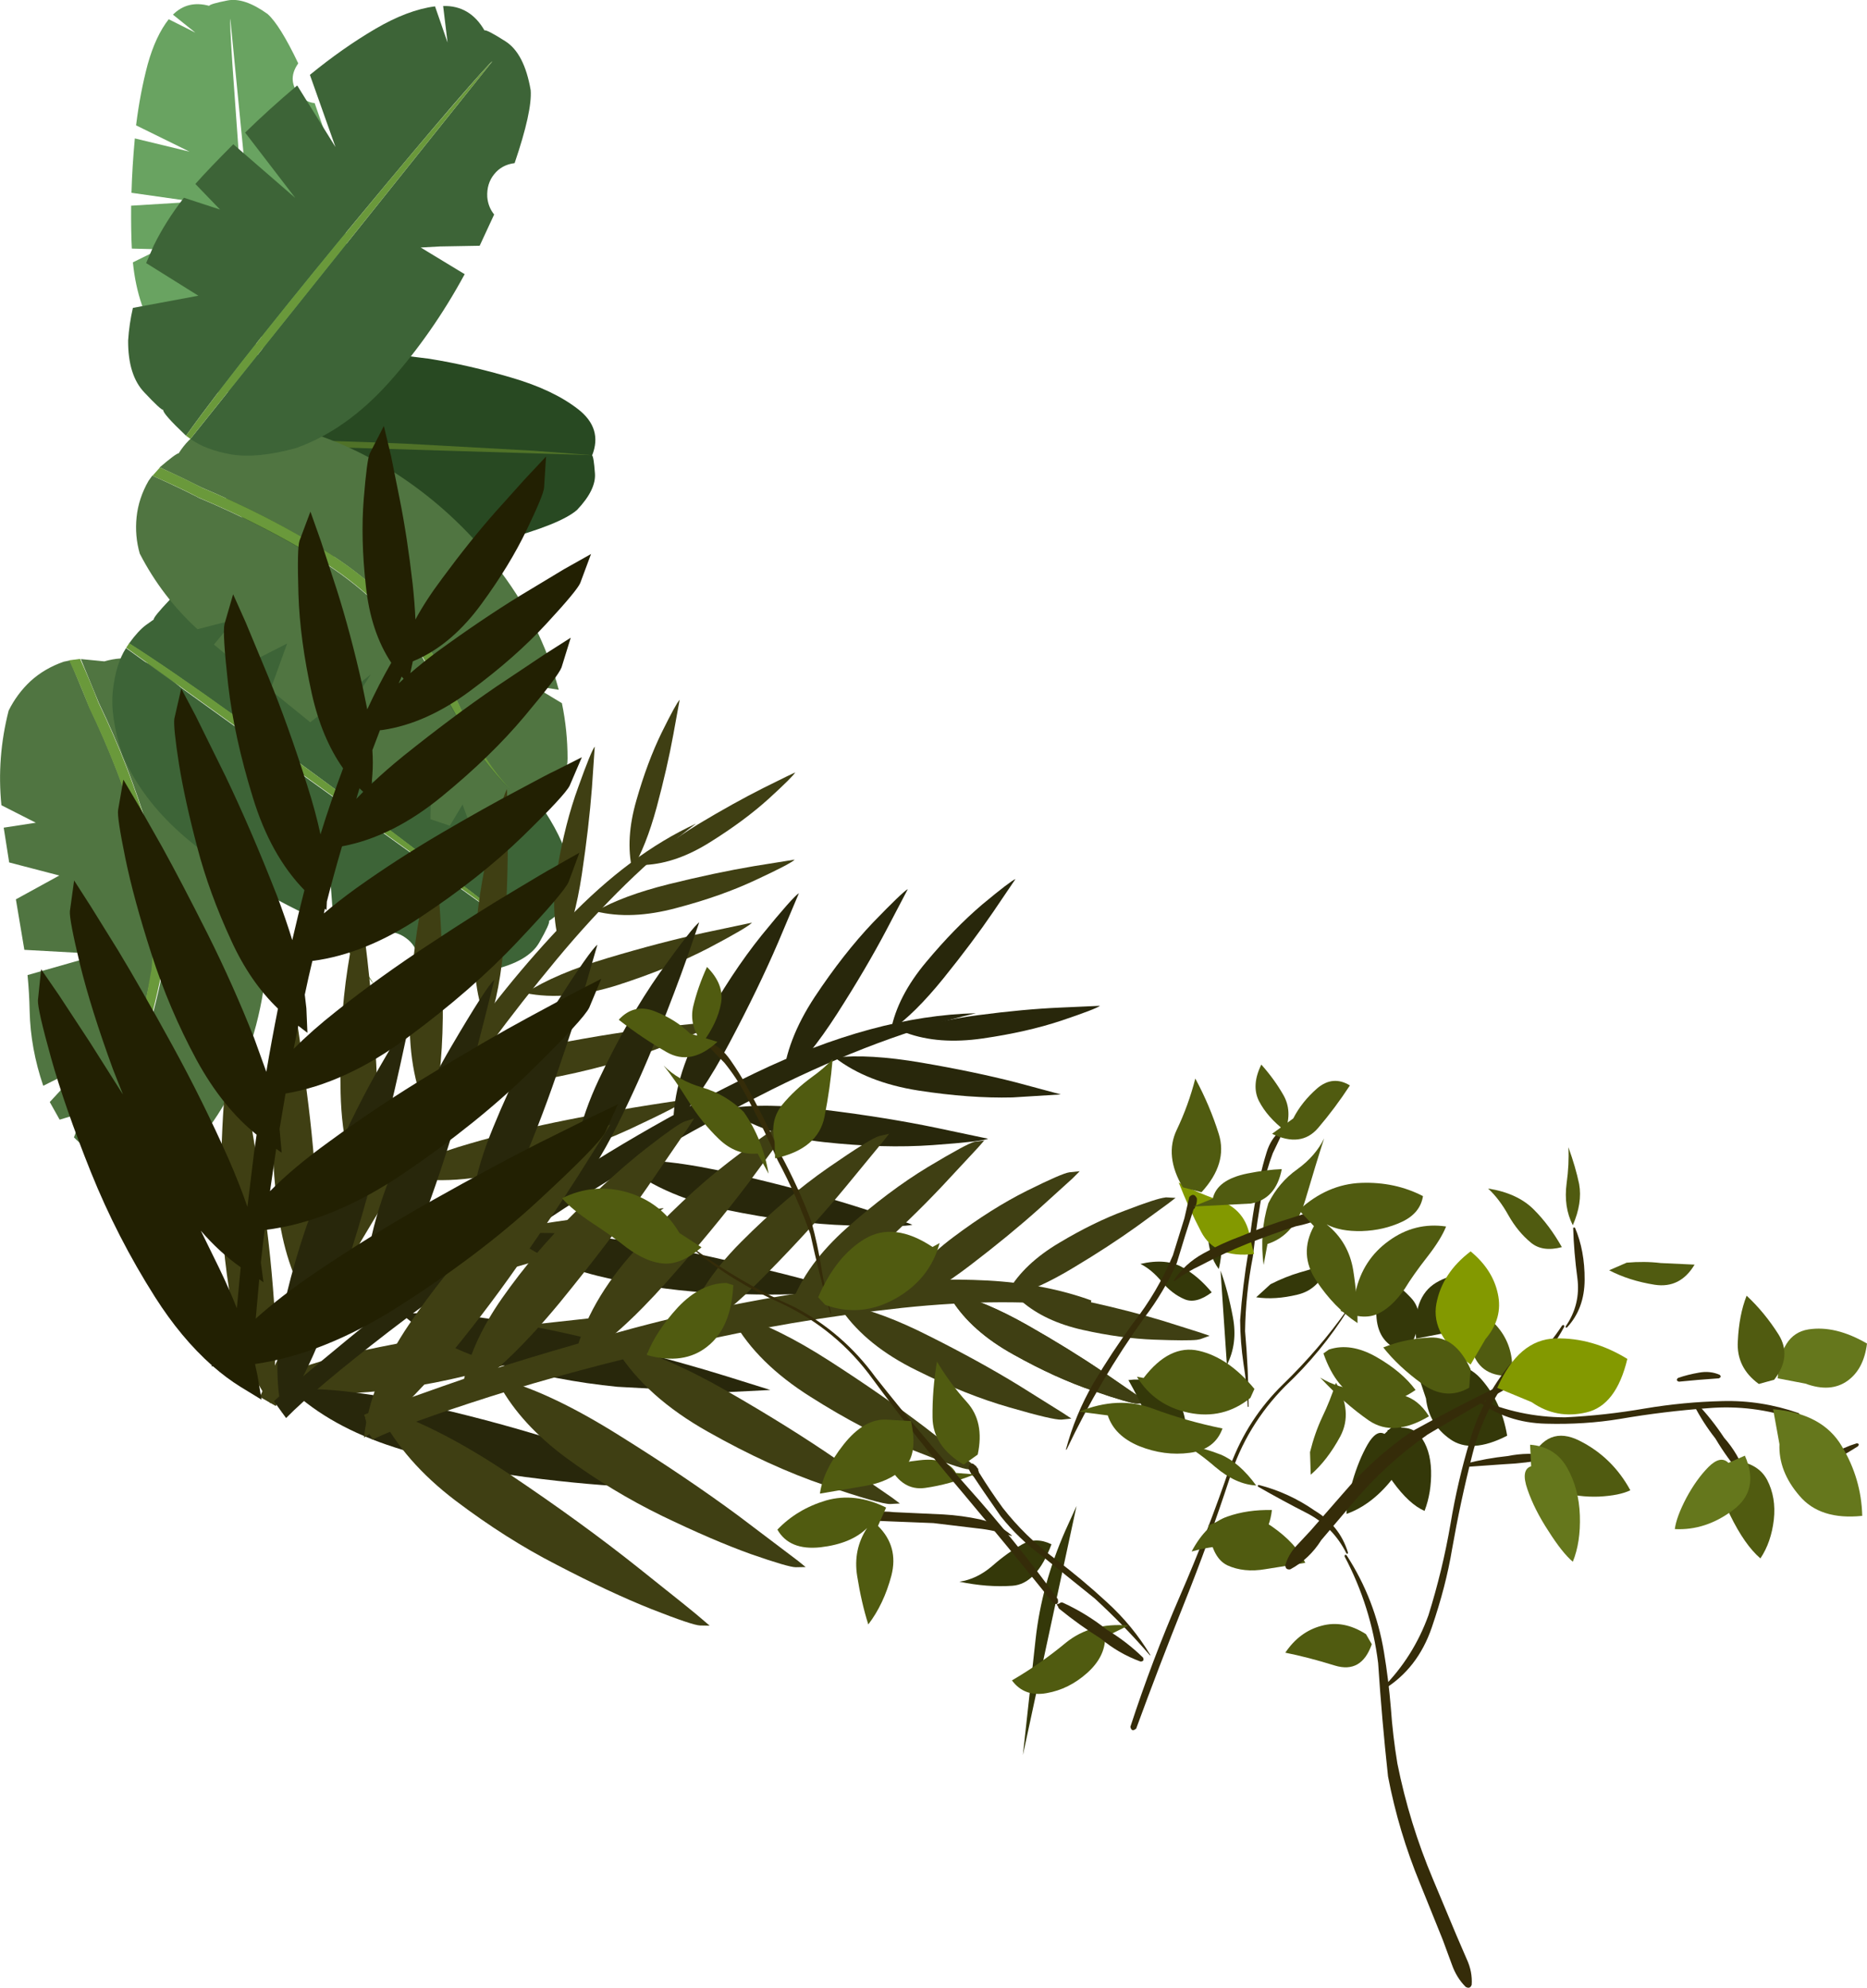
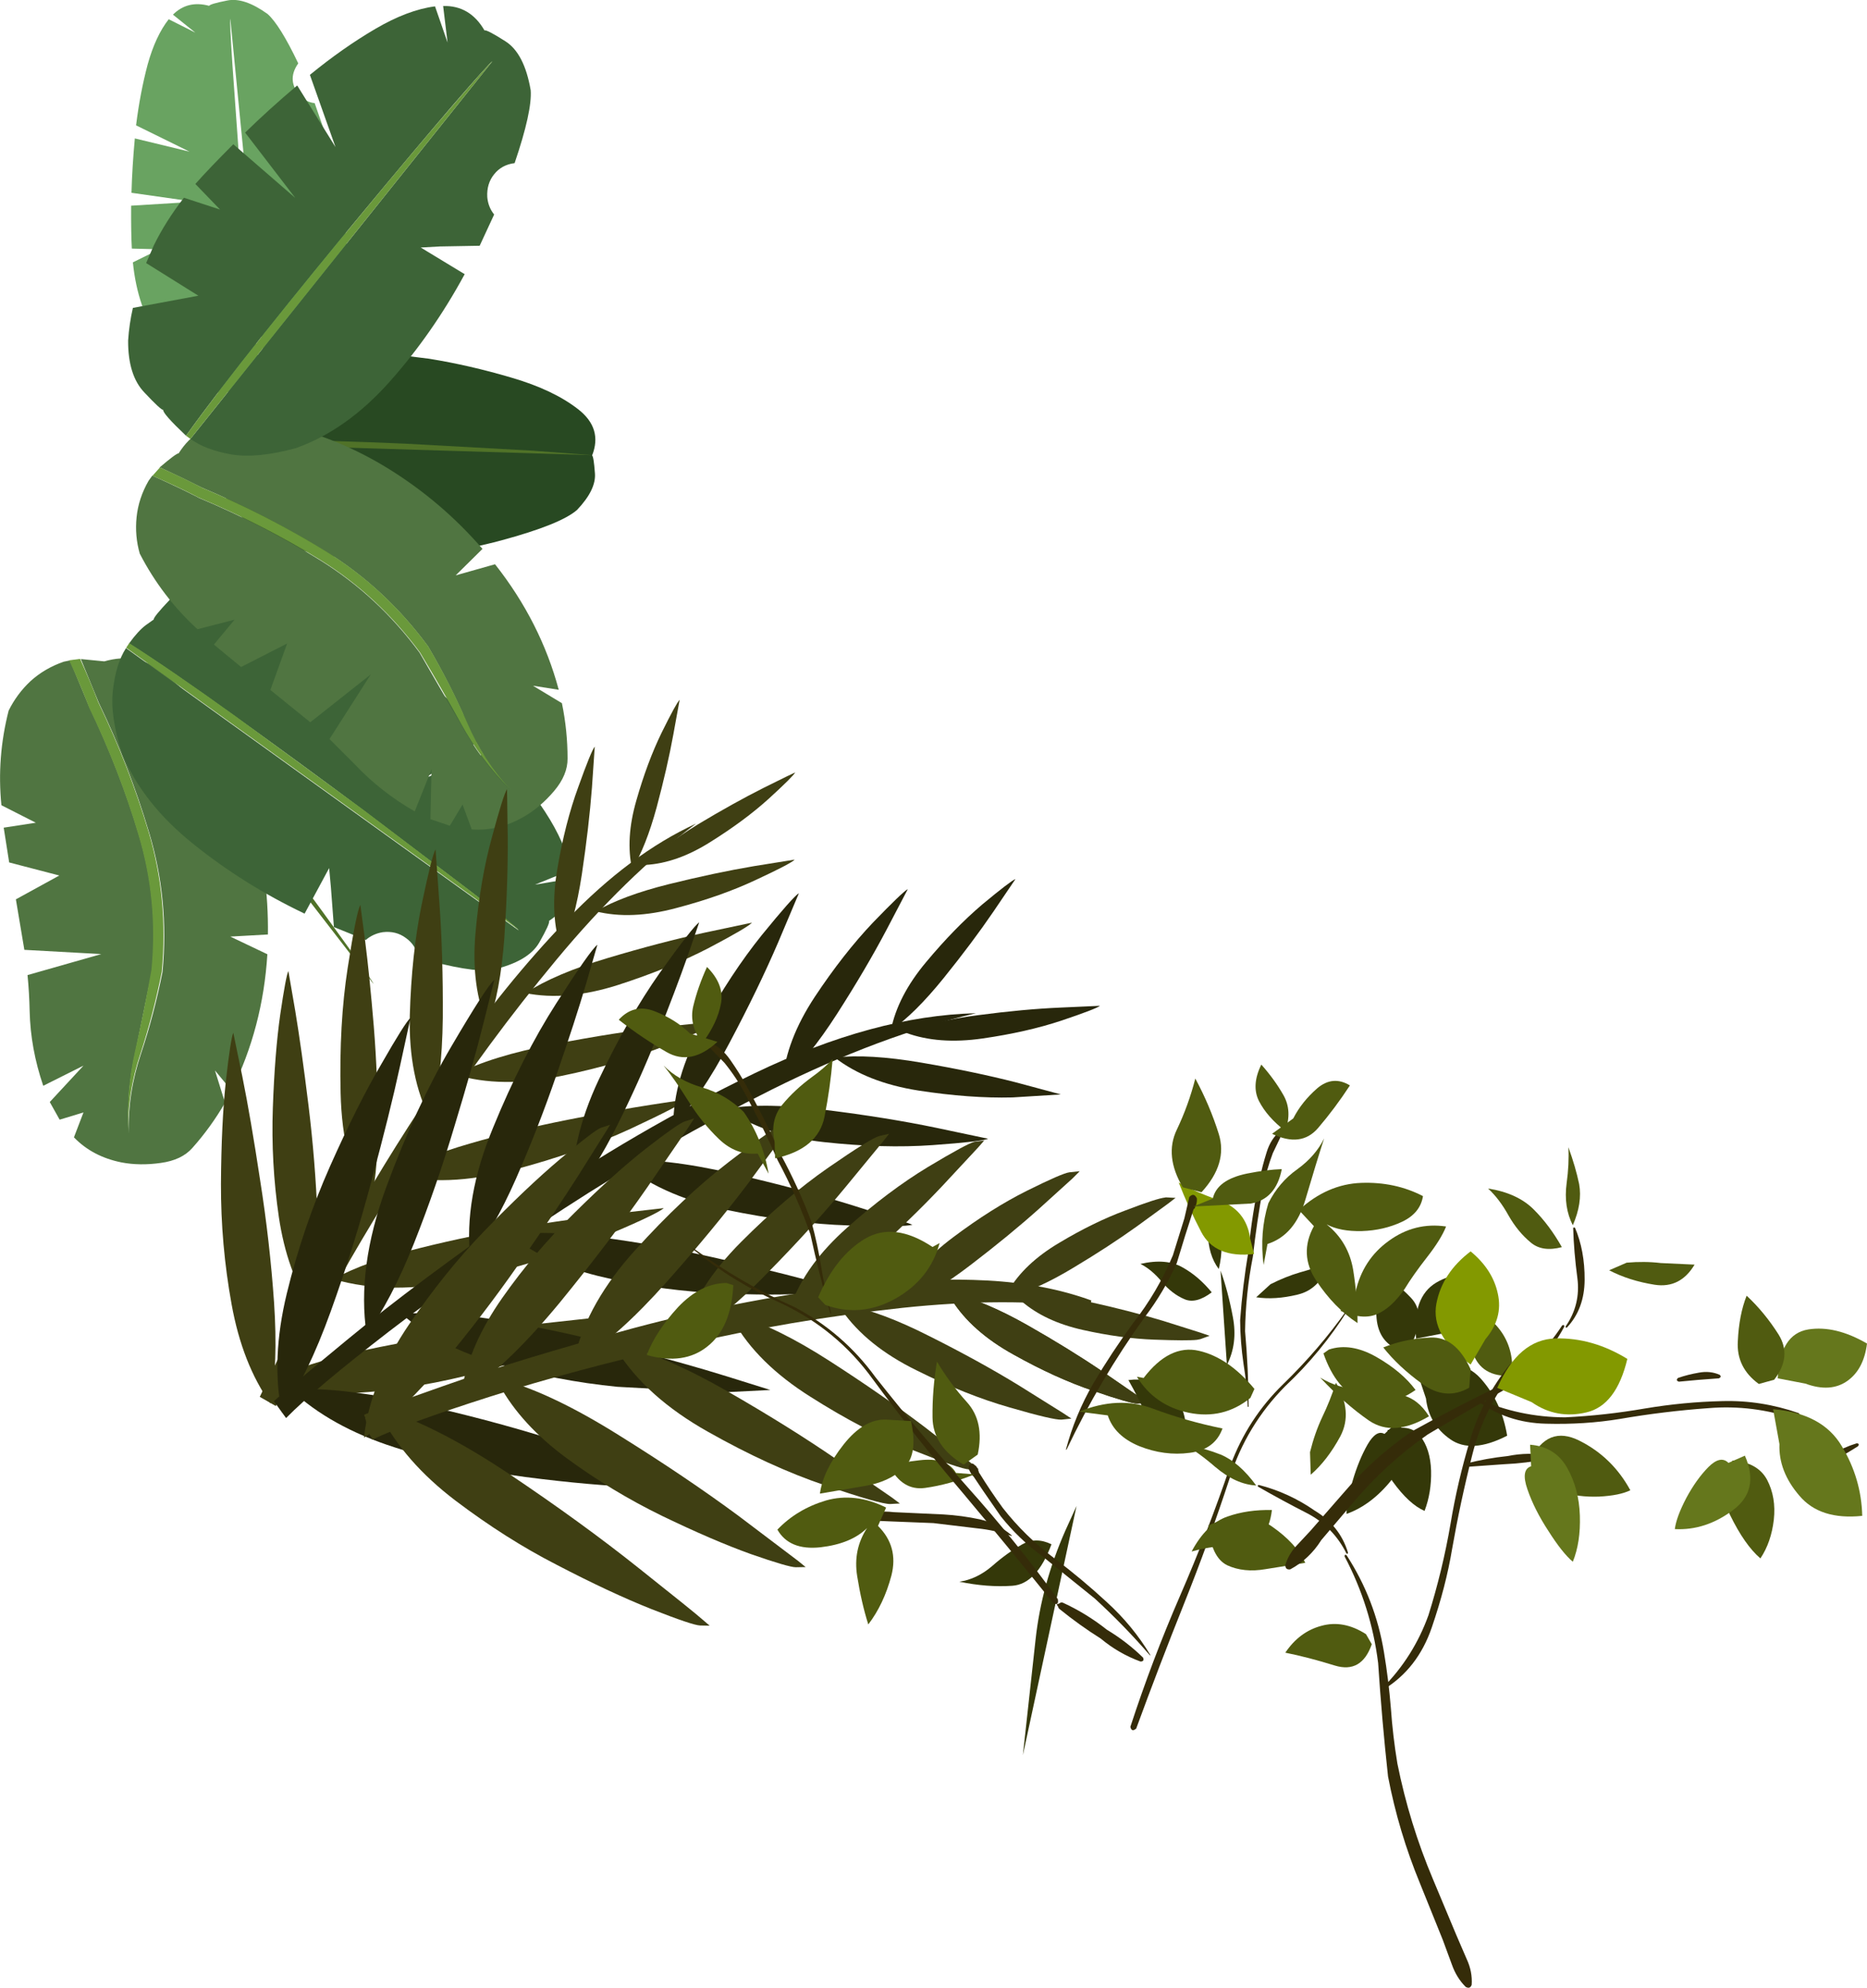
<svg xmlns="http://www.w3.org/2000/svg" height="562.95px" width="528.95px">
  <g transform="matrix(1.0, 0.0, 0.0, 1.0, -67.15, -340.6)">
    <path d="M151.65 358.55 Q148.1 363.55 152.55 368.15 154.25 369.6 156.3 369.8 L158.8 377.0 152.65 383.25 149.75 386.4 160.75 383.8 Q164.8 398.05 165.5 412.3 166.15 426.55 160.95 437.15 156.45 444.75 151.7 448.1 146.9 451.35 142.8 451.9 L132.4 345.9 Q132.2 346.7 133.0 358.95 L135.15 389.0 Q136.55 406.75 138.25 424.05 139.95 441.3 141.65 452.15 134.55 452.25 134.1 451.55 L128.45 451.75 Q123.25 451.55 117.95 446.0 115.5 443.2 113.65 440.1 L122.15 428.05 108.8 431.0 107.35 426.95 Q105.45 421.4 104.8 414.9 L112.3 411.2 104.5 411.0 Q104.25 406.5 104.3 398.85 L122.3 397.75 104.4 395.2 Q104.6 387.9 105.35 379.8 L120.85 383.55 105.7 376.1 Q106.85 366.85 109.0 358.8 111.25 350.75 114.95 346.05 L122.5 349.85 116.15 344.75 Q120.3 340.6 126.4 342.25 126.7 341.7 131.5 340.75 136.25 339.75 142.95 344.55 146.45 347.65 151.65 358.55" fill="#69a361" fill-rule="evenodd" stroke="none" />
    <path d="M104.7 530.85 Q108.1 533.15 118.7 546.4 129.35 559.65 141.9 576.3 154.4 593.0 163.5 605.65 172.65 618.25 173.0 619.3 L104.7 530.85" fill="#507228" fill-rule="evenodd" stroke="none" />
    <path d="M112.7 530.75 Q118.75 535.1 123.15 540.35 133.25 553.85 138.3 570.75 143.3 587.6 143.05 605.25 L132.4 605.85 142.9 610.85 Q141.6 631.65 132.75 649.45 L128.05 643.75 130.9 652.9 Q126.95 659.75 121.7 665.65 118.65 669.15 112.7 669.95 106.75 670.8 101.55 669.8 93.35 668.15 88.1 662.7 L90.8 655.65 84.05 657.7 81.25 652.7 90.8 642.4 79.4 648.1 Q75.8 637.55 75.55 627.0 75.45 621.85 74.95 616.75 L95.85 610.8 74.05 609.6 71.65 595.3 83.95 588.55 69.75 584.85 68.2 575.0 77.3 573.6 67.55 568.65 Q66.2 555.15 69.6 541.85 71.95 537.1 75.8 533.5 79.75 529.9 85.2 528.0 L86.9 527.65 87.45 528.75 92.4 540.7 92.4 540.75 92.45 540.8 Q101.0 558.65 106.55 577.15 112.1 595.7 110.25 615.4 L105.55 638.35 Q102.95 649.5 103.6 661.6 103.35 650.1 107.1 639.0 110.8 627.9 113.2 615.8 L113.2 615.7 Q115.1 595.3 109.4 576.4 103.75 557.45 95.15 539.65 L90.15 527.5 90.05 527.25 96.7 527.9 Q106.05 525.25 112.7 530.75" fill="#507541" fill-rule="evenodd" stroke="none" />
    <path d="M92.3 540.8 L92.3 540.7 Q89.95 534.6 87.25 528.7 L86.75 527.6 89.85 527.2 89.95 527.45 Q92.7 533.5 95.05 539.6 103.65 557.4 109.3 576.35 114.9 595.3 113.0 615.7 L113.0 615.75 Q110.6 627.8 106.95 639.0 103.2 650.05 103.5 661.5 102.9 649.45 105.4 638.35 107.95 627.1 110.05 615.3 111.95 595.6 106.4 577.1 100.9 558.55 92.3 540.8" fill="#6a993b" fill-rule="evenodd" stroke="none" />
    <path d="M235.7 474.6 Q236.1 479.25 230.65 485.0 226.0 489.1 209.15 493.65 192.3 498.2 172.7 498.7 153.1 499.2 139.95 490.85 131.35 484.0 129.3 477.75 127.25 471.55 128.25 467.55 129.2 463.55 129.45 463.45 129.2 463.0 130.0 458.0 130.85 453.1 136.75 448.6 143.1 444.5 151.8 441.9 160.45 439.35 171.4 440.05 L188.75 442.2 Q200.2 444.05 212.05 447.55 223.9 451.0 230.95 456.5 237.95 461.95 234.9 469.6 235.35 469.85 235.7 474.6" fill="#284922" fill-rule="evenodd" stroke="none" />
    <path d="M218.35 468.25 L234.9 469.5 123.3 466.1 144.2 465.15 Q161.2 465.35 182.0 466.25 L218.35 468.25" fill="#507228" fill-rule="evenodd" stroke="none" />
    <path d="M221.55 570.45 Q227.4 579.4 228.8 587.05 L218.7 591.15 229.05 589.4 Q229.6 596.85 222.7 601.4 223.05 602.05 219.95 607.5 216.85 612.95 206.5 615.3 200.6 616.1 185.6 611.85 185.05 608.3 182.15 606.25 179.35 604.15 175.6 604.6 172.8 605.05 170.8 606.8 L161.75 603.15 160.9 591.9 160.4 586.45 153.45 599.35 Q136.25 591.15 121.95 579.65 107.65 568.2 101.8 554.2 98.25 543.4 99.15 536.0 100.0 528.55 102.85 524.15 L214.1 604.1 Q213.55 603.2 201.05 593.5 L170.2 570.15 Q151.85 556.45 133.7 543.45 115.55 530.4 103.7 522.85 106.3 519.25 108.45 517.65 L110.7 516.05 Q110.6 515.35 115.25 510.45 119.85 505.6 129.8 505.1 L139.15 505.95 143.5 524.35 152.0 509.05 157.15 511.05 Q164.05 513.95 171.0 518.8 L168.2 529.2 175.0 521.8 186.85 532.0 172.55 550.35 190.35 535.15 Q197.25 541.55 204.45 549.2 L187.55 561.0 207.6 552.7 Q215.7 561.55 221.55 570.45" fill="#3d6437" fill-rule="evenodd" stroke="none" />
    <path d="M201.1 593.45 Q213.6 603.15 214.2 604.0 L102.9 524.05 103.75 522.75 Q115.6 530.3 133.75 543.35 L170.3 570.1 201.1 593.45" fill="#6a993b" fill-rule="evenodd" stroke="none" />
    <path d="M203.85 496.05 L196.25 503.55 207.4 500.4 Q220.3 516.75 225.45 535.95 L218.15 534.8 226.35 539.75 Q227.95 547.5 227.95 555.4 228.0 560.05 224.15 564.6 220.25 569.2 215.65 571.85 208.45 576.05 200.8 575.5 L198.2 568.45 194.6 574.45 189.1 572.6 189.4 558.5 184.65 570.4 Q175.0 564.85 167.75 557.15 L160.5 549.9 172.2 531.6 155.05 545.15 143.75 536.0 148.5 522.85 135.45 529.5 127.75 523.15 133.6 516.1 123.1 518.8 Q113.05 509.6 106.75 497.4 105.3 492.35 105.85 487.05 106.4 481.7 109.25 476.75 L110.3 475.3 111.4 475.8 Q117.35 478.45 123.15 481.4 L123.15 481.45 Q141.45 489.1 157.85 499.25 174.25 509.45 186.0 525.4 L197.75 545.7 Q203.25 555.75 211.7 564.35 203.95 555.95 199.35 545.15 194.7 534.35 188.5 523.8 L188.45 523.7 Q176.3 507.2 159.5 496.8 142.65 486.4 124.45 478.75 118.6 475.8 112.6 473.05 L112.35 473.0 Q117.15 468.9 117.75 469.0 123.0 460.8 131.65 460.5 139.0 459.75 145.75 460.7 162.35 464.15 177.3 473.4 192.3 482.7 203.85 496.05" fill="#507541" fill-rule="evenodd" stroke="none" />
    <path d="M188.5 523.7 L188.55 523.8 Q194.8 534.4 199.45 545.15 204.05 555.95 211.85 564.35 203.35 555.75 197.85 545.7 192.3 535.65 186.15 525.4 174.35 509.45 158.0 499.25 141.5 489.1 123.25 481.45 L123.2 481.45 123.2 481.4 Q117.5 478.45 111.5 475.85 L110.35 475.35 112.45 473.0 112.7 473.1 Q118.75 475.8 124.55 478.8 142.8 486.45 159.6 496.8 176.35 507.2 188.5 523.7" fill="#6a993b" fill-rule="evenodd" stroke="none" />
    <path d="M192.7 342.3 Q200.3 342.1 204.4 349.2 205.1 348.95 210.35 352.3 215.7 355.7 217.5 366.15 217.95 372.1 212.95 386.8 209.3 387.25 207.15 389.95 205.0 392.6 205.2 396.4 205.45 399.25 207.15 401.35 L203.05 410.2 191.75 410.4 186.35 410.7 198.8 418.25 Q189.7 435.05 177.55 448.7 165.35 462.4 151.0 467.5 140.1 470.5 132.7 469.3 125.35 468.0 121.1 464.9 L206.65 357.95 Q205.75 358.5 195.4 370.45 185.15 382.4 170.5 400.05 155.85 417.65 141.95 435.1 128.05 452.55 119.85 464.0 113.2 457.7 113.4 456.7 112.7 456.7 108.1 451.8 103.4 446.95 103.45 437.05 103.75 432.35 104.8 427.8 L123.35 424.35 108.55 415.1 110.75 410.05 Q114.1 403.25 119.25 396.6 L129.5 399.95 122.5 392.7 Q126.3 388.4 133.25 381.45 L150.8 396.65 136.6 378.15 Q143.35 371.55 151.35 364.8 L162.2 382.25 154.95 361.8 Q164.25 354.2 173.45 348.8 182.65 343.4 190.4 342.4 L193.95 352.65 192.7 342.3" fill="#3d6437" fill-rule="evenodd" stroke="none" />
    <path d="M195.45 370.45 Q205.75 358.5 206.65 357.95 L121.1 464.9 119.85 464.0 Q128.05 452.55 141.95 435.1 155.9 417.65 170.5 400.05 185.15 382.35 195.45 370.45" fill="#6a993b" fill-rule="evenodd" stroke="none" />
    <path d="M133.25 633.1 L135.8 645.45 Q138.2 657.35 140.85 674.85 143.6 692.25 144.8 709.55 145.95 726.85 143.8 738.1 135.8 726.85 132.75 709.9 129.7 693.05 129.75 675.9 129.85 658.75 131.15 646.7 132.5 634.7 133.25 633.1" fill="#3f3f13" fill-rule="evenodd" stroke="none" />
    <path d="M148.85 615.6 L150.8 626.9 Q152.6 637.75 154.55 653.65 156.5 669.55 157.1 685.3 157.7 700.95 155.4 711.15 148.45 700.7 146.15 685.25 143.9 669.85 144.45 654.35 145.0 638.8 146.55 627.9 148.15 617.0 148.85 615.6" fill="#3f3f13" fill-rule="evenodd" stroke="none" />
    <path d="M169.25 596.9 L170.6 607.1 Q171.85 616.9 173.05 631.25 174.2 645.65 174.2 659.75 174.2 673.85 171.75 682.85 164.1 669.7 163.65 650.15 163.2 630.55 165.65 614.75 168.1 598.9 169.25 596.9" fill="#3f3f13" fill-rule="evenodd" stroke="none" />
    <path d="M190.55 581.15 L191.65 596.5 Q192.7 611.05 192.6 628.85 192.4 646.75 189.1 657.65 182.85 645.6 183.25 628.2 183.75 610.85 186.6 596.85 189.5 582.9 190.55 581.15" fill="#3f3f13" fill-rule="evenodd" stroke="none" />
    <path d="M210.8 564.1 L211.0 577.55 Q211.1 590.4 210.05 606.05 208.9 621.7 205.35 631.1 200.55 620.15 201.85 604.95 203.2 589.7 206.55 577.6 209.8 565.55 210.8 564.1" fill="#3f3f13" fill-rule="evenodd" stroke="none" />
    <path d="M235.65 552.05 L234.85 563.75 Q234.0 574.8 232.0 588.2 229.95 601.7 226.2 609.5 222.8 599.8 225.05 586.7 227.25 573.65 231.0 563.45 234.65 553.25 235.65 552.05" fill="#3f3f13" fill-rule="evenodd" stroke="none" />
    <path d="M259.7 538.8 L257.9 548.7 Q256.2 558.0 253.2 569.2 250.15 580.4 246.25 586.75 244.3 578.15 247.45 567.25 250.55 556.4 254.6 548.1 258.75 539.7 259.7 538.8" fill="#3f3f13" fill-rule="evenodd" stroke="none" />
    <path d="M234.75 718.75 Q223.5 723.35 207.05 728.1 190.65 732.9 173.55 734.65 156.45 736.4 143.4 731.8 153.65 726.6 170.6 722.95 187.45 719.35 205.05 717.15 L234.65 713.9 247.25 712.9 Q245.9 714.1 234.75 718.75" fill="#3f3f13" fill-rule="evenodd" stroke="none" />
    <path d="M185.95 694.1 Q201.15 690.3 217.0 687.75 232.85 685.25 243.8 684.05 L255.2 682.75 Q253.3 684.5 236.8 691.4 220.4 698.2 199.15 702.95 177.9 707.65 161.6 702.85 170.7 697.85 185.95 694.1" fill="#3f3f13" fill-rule="evenodd" stroke="none" />
    <path d="M251.8 653.45 L261.95 651.9 Q260.3 653.5 245.75 660.3 231.25 667.0 212.3 672.0 193.4 676.95 178.6 673.25 186.65 668.4 200.15 664.5 213.7 660.55 227.9 657.75 242.0 654.95 251.8 653.45" fill="#3f3f13" fill-rule="evenodd" stroke="none" />
    <path d="M256.4 636.45 Q243.25 641.8 226.25 645.3 209.15 648.9 196.2 644.95 206.35 639.7 223.95 636.35 241.45 632.95 255.85 631.35 L271.15 629.75 Q269.7 631.1 256.4 636.45" fill="#3f3f13" fill-rule="evenodd" stroke="none" />
    <path d="M280.2 601.9 Q279.0 603.25 267.9 609.1 256.8 614.85 242.25 619.55 227.7 624.2 216.0 621.85 224.45 616.35 239.4 611.9 254.45 607.4 266.95 604.7 L280.2 601.9" fill="#3f3f13" fill-rule="evenodd" stroke="none" />
    <path d="M292.3 584.05 Q291.2 585.2 281.4 589.75 271.55 594.4 258.8 597.75 246.0 601.2 235.95 598.7 243.45 594.3 256.65 591.0 269.8 587.75 280.75 585.9 L292.3 584.05" fill="#3f3f13" fill-rule="evenodd" stroke="none" />
    <path d="M283.45 563.75 Q291.9 559.55 292.45 559.35 291.8 560.55 284.95 566.8 278.1 573.0 268.5 579.0 258.95 585.05 250.05 585.55 255.1 580.05 265.0 574.0 275.0 568.0 283.45 563.75" fill="#3f3f13" fill-rule="evenodd" stroke="none" />
    <path d="M224.75 612.45 Q205.15 636.05 188.5 661.6 171.75 687.15 160.35 708.1 148.95 729.05 145.3 738.8 L140.75 736.2 147.65 721.85 Q154.45 708.05 166.5 686.75 178.5 665.45 194.2 642.6 209.85 619.65 227.8 601.05 245.75 582.4 264.35 573.85 244.3 588.9 224.75 612.45" fill="#3f3f13" fill-rule="evenodd" stroke="none" />
    <path d="M183.45 628.85 L180.45 642.65 Q177.6 655.8 172.45 674.85 167.4 693.85 160.85 712.0 154.3 730.15 147.0 740.6 143.9 725.55 148.4 706.95 152.9 688.4 160.65 670.9 168.4 653.5 175.25 641.85 181.95 630.15 183.45 628.85" fill="#28270b" fill-rule="evenodd" stroke="none" />
    <path d="M207.2 618.1 L204.1 630.45 Q201.15 642.3 195.95 659.4 190.85 676.55 184.4 692.8 177.9 709.05 171.0 718.35 168.2 699.7 176.55 676.9 184.9 654.2 195.0 637.0 205.0 619.95 207.2 618.1" fill="#28270b" fill-rule="evenodd" stroke="none" />
    <path d="M233.2 619.2 Q230.1 629.7 224.85 644.9 219.65 660.05 213.3 674.5 206.95 688.85 200.4 696.95 198.5 680.1 206.85 659.95 215.1 639.8 224.75 624.75 234.35 609.75 236.4 608.15 L233.2 619.2" fill="#28270b" fill-rule="evenodd" stroke="none" />
    <path d="M261.95 611.4 Q258.7 620.65 253.4 633.95 248.1 647.2 241.85 659.65 235.6 672.15 229.45 679.05 228.5 664.0 236.75 646.45 245.0 629.0 254.15 616.0 263.4 603.1 265.25 601.8 L261.95 611.4" fill="#28270b" fill-rule="evenodd" stroke="none" />
    <path d="M287.65 607.4 Q282.05 620.45 273.85 635.9 265.7 651.35 257.9 659.35 257.9 646.1 266.05 631.15 274.25 616.25 283.0 605.4 291.8 594.6 293.5 593.55 L287.65 607.4" fill="#28270b" fill-rule="evenodd" stroke="none" />
    <path d="M324.35 592.4 L318.3 603.95 Q312.55 614.85 304.35 627.65 296.2 640.35 288.9 646.7 289.85 635.25 298.0 622.9 306.1 610.7 314.45 601.9 322.85 593.2 324.35 592.4" fill="#28270b" fill-rule="evenodd" stroke="none" />
    <path d="M354.85 589.55 L348.55 598.85 Q342.65 607.5 334.5 617.6 326.35 627.7 319.55 632.4 321.45 622.7 329.55 613.05 337.6 603.4 345.5 596.7 353.45 590.1 354.85 589.55" fill="#28270b" fill-rule="evenodd" stroke="none" />
    <path d="M263.8 761.5 Q261.95 762.05 248.4 761.75 235.0 761.35 216.0 758.9 197.1 756.45 178.95 750.5 160.7 744.65 149.5 734.1 162.3 733.35 181.15 737.25 200.0 741.15 218.9 746.8 237.75 752.4 250.55 756.75 263.3 761.2 263.8 761.5" fill="#28270b" fill-rule="evenodd" stroke="none" />
    <path d="M285.4 734.25 L271.45 734.95 242.05 733.35 Q224.75 731.65 208.15 726.8 191.5 722.0 181.0 712.75 192.55 711.7 209.75 714.75 227.0 717.7 244.25 722.3 261.55 726.8 273.25 730.45 L285.4 734.25" fill="#28270b" fill-rule="evenodd" stroke="none" />
    <path d="M306.2 705.95 L293.75 707.05 Q282.75 707.55 267.2 706.65 251.7 705.65 236.55 701.95 221.4 698.2 211.65 690.3 221.95 688.95 237.6 691.05 253.15 693.1 268.8 696.6 284.5 700.1 295.15 702.95 L306.2 705.95" fill="#28270b" fill-rule="evenodd" stroke="none" />
    <path d="M274.5 672.9 Q293.8 677.3 309.3 682.15 324.75 687.0 325.65 687.45 323.45 688.15 307.6 687.65 291.75 687.15 272.75 683.2 253.85 679.1 242.4 669.25 255.15 668.45 274.5 672.9" fill="#28270b" fill-rule="evenodd" stroke="none" />
    <path d="M347.1 663.1 Q345.3 663.9 331.4 664.9 317.45 665.9 300.55 664.05 283.65 662.2 272.75 654.6 283.8 652.75 301.1 654.95 318.45 657.1 332.4 660.0 L347.1 663.1" fill="#28270b" fill-rule="evenodd" stroke="none" />
    <path d="M367.7 650.55 L354.0 651.4 Q341.95 651.7 327.35 649.45 312.75 647.15 303.65 640.1 313.3 639.0 328.2 641.55 343.15 644.1 355.05 647.15 L367.7 650.55" fill="#28270b" fill-rule="evenodd" stroke="none" />
    <path d="M378.8 625.45 Q377.65 626.35 367.85 629.65 358.05 632.9 345.55 634.7 333.1 636.5 323.85 633.1 331.4 629.75 344.3 628.1 357.15 626.4 367.65 625.95 L378.8 625.45" fill="#28270b" fill-rule="evenodd" stroke="none" />
    <path d="M226.9 682.9 Q198.4 701.5 177.4 717.65 156.35 733.9 148.2 742.2 L144.75 737.45 Q145.45 736.6 165.3 720.2 185.15 703.8 216.1 682.3 247.0 660.9 280.95 644.55 314.85 628.25 343.65 627.55 316.5 633.9 285.95 649.1 255.45 664.35 226.9 682.9" fill="#28270b" fill-rule="evenodd" stroke="none" />
    <path d="M237.75 661.0 L230.85 671.9 Q224.25 682.3 213.95 697.05 203.7 711.9 192.4 725.4 181.1 739.0 171.55 745.7 173.65 731.8 183.2 717.2 192.85 702.65 205.0 690.05 217.15 677.45 226.6 669.55 236.05 661.6 237.75 661.0" fill="#3f3f13" fill-rule="evenodd" stroke="none" />
    <path d="M261.45 659.1 L254.95 668.8 Q248.65 678.05 238.9 691.2 229.1 704.25 218.5 716.2 207.85 728.2 199.0 734.0 201.25 721.45 210.4 708.5 219.55 695.55 230.95 684.5 242.3 673.45 251.1 666.55 259.9 659.65 261.45 659.1" fill="#3f3f13" fill-rule="evenodd" stroke="none" />
    <path d="M289.8 659.85 L279.25 674.0 Q269.25 687.3 255.7 702.65 242.2 717.95 231.05 724.9 234.7 709.85 248.15 695.1 261.55 680.4 274.55 670.45 287.55 660.55 289.8 659.85" fill="#3f3f13" fill-rule="evenodd" stroke="none" />
    <path d="M316.5 663.25 L306.55 675.4 Q297.1 686.8 284.4 699.8 271.75 712.85 261.55 718.5 265.45 705.3 278.05 692.8 290.6 680.25 302.55 672.05 314.5 663.8 316.5 663.25" fill="#3f3f13" fill-rule="evenodd" stroke="none" />
    <path d="M370.3 673.6 L361.45 681.65 Q353.1 689.15 342.1 697.65 331.1 706.1 322.85 709.25 327.2 699.7 338.1 691.65 348.95 683.6 358.85 678.75 368.7 673.8 370.3 673.6" fill="#3f3f13" fill-rule="evenodd" stroke="none" />
    <path d="M389.2 686.65 Q381.35 692.35 371.2 698.45 361.05 704.6 353.75 706.55 358.35 698.75 368.35 693.0 378.3 687.15 387.2 683.95 396.1 680.7 397.45 680.65 L389.2 686.65" fill="#3f3f13" fill-rule="evenodd" stroke="none" />
    <path d="M201.85 753.4 Q216.9 762.7 231.35 773.4 245.9 784.1 255.45 791.9 L265.35 800.05 Q263.65 799.95 252.15 795.45 240.6 791.0 225.1 782.95 209.65 774.9 195.85 764.1 182.0 753.4 175.65 740.85 186.85 744.15 201.85 753.4" fill="#3f3f13" fill-rule="evenodd" stroke="none" />
    <path d="M242.75 748.45 Q262.0 760.55 276.85 771.6 L292.5 783.4 Q290.9 783.45 280.3 779.7 269.8 775.9 255.5 769.05 241.25 762.25 228.4 752.85 215.6 743.55 209.45 732.35 223.45 736.3 242.75 748.45" fill="#3f3f13" fill-rule="evenodd" stroke="none" />
    <path d="M273.1 734.55 Q290.55 744.55 304.3 754.0 L319.9 764.75 322.1 766.4 319.35 766.55 Q316.5 766.6 300.85 761.25 285.2 755.95 267.75 746.1 250.3 736.3 242.0 723.1 L240.95 721.2 243.1 721.65 Q255.75 724.6 273.1 734.55" fill="#3f3f13" fill-rule="evenodd" stroke="none" />
    <path d="M341.65 755.8 Q339.55 755.7 326.1 750.3 312.6 744.95 297.55 735.6 282.45 726.25 275.75 714.15 286.95 717.4 302.2 727.3 317.5 737.15 329.25 746.2 L341.65 755.8" fill="#3f3f13" fill-rule="evenodd" stroke="none" />
    <path d="M367.8 741.6 Q366.0 741.65 353.75 738.15 341.45 734.7 327.55 727.8 313.5 721.0 306.55 711.05 316.6 712.9 330.8 720.2 345.1 727.45 356.15 734.3 367.2 741.1 367.8 741.6" fill="#3f3f13" fill-rule="evenodd" stroke="none" />
    <path d="M379.6 730.2 Q388.9 736.5 389.4 736.95 387.85 736.95 377.4 733.5 366.9 729.95 355.05 723.45 343.2 716.95 337.6 708.05 346.25 710.1 358.25 717.0 370.25 723.85 379.6 730.2" fill="#3f3f13" fill-rule="evenodd" stroke="none" />
    <path d="M397.15 715.9 L406.85 718.95 Q405.6 719.4 396.1 719.1 386.7 718.85 375.35 716.55 364.05 714.2 357.2 708.4 364.8 707.9 376.35 710.5 387.9 713.05 397.15 715.9" fill="#3f3f13" fill-rule="evenodd" stroke="none" />
    <path d="M258.25 721.0 Q227.95 727.95 204.85 735.4 181.7 742.8 172.1 747.35 L170.6 742.2 Q171.45 741.65 193.65 733.8 215.85 725.95 249.2 717.1 282.5 708.3 316.75 704.85 350.95 701.4 375.95 709.8 350.65 706.75 319.65 710.3 288.55 713.9 258.25 721.0" fill="#3f3f13" fill-rule="evenodd" stroke="none" />
    <path d="M213.95 698.85 Q203.8 713.35 192.7 726.6 181.65 739.85 172.1 746.5 L170.3 747.75 170.55 745.55 Q172.85 730.7 183.0 715.75 193.15 700.85 204.25 689.35 216.25 676.95 225.85 668.85 235.45 660.75 237.4 660.0 L240.0 659.15 238.55 661.5 230.95 673.6 Q224.2 684.2 213.95 698.85" fill="#3f3f13" fill-rule="evenodd" stroke="none" />
    <path d="M250.4 677.05 Q239.8 692.3 225.7 709.55 211.45 726.8 199.55 734.85 L197.7 736.05 198.05 733.9 Q200.3 721.25 209.4 708.25 218.55 695.2 229.95 684.05 241.25 672.85 250.2 665.85 259.2 658.85 261.15 658.2 L263.8 657.35 262.3 659.7 250.4 677.05" fill="#3f3f13" fill-rule="evenodd" stroke="none" />
    <path d="M279.25 675.55 Q269.2 688.85 255.9 703.8 242.5 718.85 231.55 725.7 L229.65 726.75 230.05 724.65 Q233.7 709.4 247.15 694.6 260.55 679.75 273.6 669.7 286.75 659.6 289.45 658.75 L292.1 658.05 290.5 660.3 279.25 675.55" fill="#3f3f13" fill-rule="evenodd" stroke="none" />
    <path d="M306.65 676.85 Q297.15 688.35 284.65 701.05 272.2 713.85 262.1 719.45 L260.1 720.45 260.6 718.3 Q264.5 704.95 277.15 692.3 289.7 679.7 301.8 671.3 313.85 662.95 316.35 662.3 L319.05 661.7 317.35 663.85 306.65 676.85" fill="#3f3f13" fill-rule="evenodd" stroke="none" />
    <path d="M343.4 664.95 L334.0 675.0 Q325.05 684.5 313.2 695.25 301.4 706.0 292.2 710.4 296.25 698.95 308.0 688.75 319.75 678.45 330.65 671.85 341.55 665.3 343.4 664.95" fill="#3f3f13" fill-rule="evenodd" stroke="none" />
    <path d="M361.45 683.0 Q353.0 690.55 342.2 698.8 331.4 707.1 323.15 710.2 L321.1 710.9 321.9 708.9 Q326.3 699.1 337.2 691.0 348.05 682.85 358.05 677.85 368.1 672.85 370.15 672.6 L373.05 672.3 371.0 674.35 361.45 683.0" fill="#3f3f13" fill-rule="evenodd" stroke="none" />
    <path d="M398.05 681.5 L389.2 687.95 Q381.25 693.65 371.3 699.6 361.3 705.65 353.95 707.55 L351.8 708.0 352.85 706.15 Q357.35 698.45 367.2 692.6 376.95 686.75 386.0 683.4 395.0 679.95 397.25 679.75 L397.45 679.7 400.2 679.85 398.05 681.5" fill="#3f3f13" fill-rule="evenodd" stroke="none" />
    <path d="M268.2 801.0 L265.5 800.95 Q263.4 800.9 251.7 796.3 240.0 791.65 224.75 783.7 210.5 776.4 196.15 765.55 181.7 754.55 174.85 741.2 L173.9 739.25 176.05 739.85 Q191.2 744.55 211.65 758.2 232.05 771.9 248.05 784.65 264.05 797.35 266.1 799.2 L268.2 801.0" fill="#3f3f13" fill-rule="evenodd" stroke="none" />
    <path d="M242.55 747.1 Q261.5 758.9 276.45 769.95 L293.25 782.65 295.4 784.4 292.6 784.45 Q290.55 784.45 279.8 780.7 269.1 776.85 254.7 769.9 240.45 762.95 227.6 753.5 214.8 744.05 208.65 732.85 L207.65 730.9 209.75 731.4 Q223.65 735.25 242.55 747.1" fill="#3f3f13" fill-rule="evenodd" stroke="none" />
    <path d="M273.35 735.9 Q291.05 746.1 304.75 755.55 318.5 764.95 319.25 765.6 316.9 765.65 301.45 760.4 286.0 755.1 268.55 745.45 251.15 735.8 242.85 722.65 255.6 725.7 273.35 735.9" fill="#3f3f13" fill-rule="evenodd" stroke="none" />
    <path d="M392.25 737.85 L389.45 738.1 Q387.5 738.15 376.9 734.5 366.25 730.9 354.35 724.25 342.4 717.65 336.75 708.65 L335.65 706.75 337.8 707.2 Q346.4 709.2 358.25 715.9 370.05 722.6 379.4 728.95 L390.0 736.25 392.25 737.85" fill="#3f3f13" fill-rule="evenodd" stroke="none" />
    <path d="M406.25 720.05 Q403.55 720.35 394.15 720.0 384.7 719.65 373.95 717.25 363.2 714.85 356.55 709.1 L354.95 707.6 357.25 707.35 Q364.85 706.85 376.2 709.4 387.5 711.9 396.75 714.7 L407.2 718.0 409.85 718.9 407.25 719.85 406.25 720.05" fill="#3f3f13" fill-rule="evenodd" stroke="none" />
    <path d="M375.85 710.85 Q352.0 707.9 322.75 711.0 291.4 714.4 260.55 721.55 229.6 728.6 205.95 736.15 182.25 743.7 172.65 748.3 L171.75 746.5 Q181.6 741.8 205.35 734.25 229.1 726.7 260.1 719.55 291.05 712.45 322.55 709.0 345.45 706.65 365.5 707.8 342.25 703.05 312.85 706.25 287.85 708.95 263.0 714.75 238.1 720.65 217.3 727.15 196.5 733.7 183.95 738.35 L171.05 743.15 170.3 741.3 Q171.1 740.75 192.55 733.2 214.0 725.6 246.4 716.8 278.8 708.1 312.65 704.25 330.7 702.4 346.95 703.25 363.3 704.15 376.35 708.9 L375.85 710.85" fill="#3f3f13" fill-rule="evenodd" stroke="none" />
    <path d="M342.35 755.0 L344.45 756.7 341.75 756.75 Q339.2 756.65 325.55 751.2 311.85 745.75 296.8 736.2 281.7 726.7 274.9 714.6 L273.95 712.65 276.1 713.2 Q287.2 716.4 302.2 726.05 317.2 735.7 329.0 744.65 L342.35 755.0" fill="#3f3f13" fill-rule="evenodd" stroke="none" />
    <path d="M370.7 742.35 L367.9 742.65 Q365.6 742.8 353.2 739.2 340.75 735.65 326.75 728.65 312.7 721.75 305.65 711.65 L304.5 709.8 306.65 710.15 Q316.7 712.0 330.65 719.1 344.7 726.15 355.8 732.95 L368.35 740.8 370.7 742.35" fill="#3f3f13" fill-rule="evenodd" stroke="none" />
    <path d="M392.25 737.85 L389.45 738.1 Q387.5 738.15 376.9 734.5 366.25 730.9 354.35 724.25 342.4 717.65 336.75 708.65 L335.65 706.75 337.8 707.2 Q346.4 709.2 358.25 715.9 370.05 722.6 379.4 728.95 L390.0 736.25 392.25 737.85" fill="#3f3f13" fill-rule="evenodd" stroke="none" />
    <path d="M397.15 715.9 L406.85 718.95 Q405.6 719.4 396.1 719.1 386.7 718.85 375.35 716.55 364.05 714.2 357.2 708.4 364.8 707.9 376.35 710.5 387.9 713.05 397.15 715.9" fill="#3f3f13" fill-rule="evenodd" stroke="none" />
    <path d="M334.1 676.5 Q325.15 686.0 313.45 696.45 301.85 707.0 292.65 711.35 L290.65 712.2 291.3 710.1 Q295.45 698.65 307.2 688.25 318.9 677.85 330.05 671.1 341.15 664.45 343.25 663.95 L346.0 663.6 344.2 665.65 334.1 676.5" fill="#3f3f13" fill-rule="evenodd" stroke="none" />
-     <path d="M136.8 516.95 L143.2 532.35 Q148.8 546.0 154.15 562.9 156.55 570.4 157.95 576.9 160.9 567.4 164.35 558.2 158.3 549.6 155.5 537.1 152.1 521.7 151.7 508.8 151.3 495.85 152.0 493.75 L155.1 485.5 158.05 493.8 162.55 507.55 Q166.45 519.8 169.85 534.9 L171.2 541.5 Q174.45 534.45 178.0 528.3 172.15 519.5 170.8 506.5 169.3 493.05 170.2 481.95 171.1 470.8 171.9 469.05 L175.9 461.25 177.95 469.8 180.4 482.0 Q182.55 492.75 184.05 505.9 184.65 511.4 184.85 516.05 187.75 510.65 192.4 504.45 200.25 493.8 207.5 485.6 L215.85 476.3 221.85 469.9 221.3 478.65 Q221.2 480.65 216.35 490.7 211.55 500.75 203.55 511.65 195.55 522.6 185.7 527.2 L184.1 527.9 183.4 531.25 Q186.85 528.25 191.1 525.1 203.6 516.0 214.5 509.3 L226.95 501.8 234.6 497.5 231.55 505.7 Q230.65 507.85 221.9 517.3 213.15 526.8 200.5 536.15 187.9 545.55 175.45 547.35 L174.8 547.4 172.65 553.05 Q172.9 556.75 172.65 560.0 L172.45 562.55 Q176.5 558.7 181.5 554.65 195.35 543.55 207.55 535.2 L221.4 525.95 228.85 521.2 226.25 529.6 Q225.3 532.1 215.8 543.4 206.3 554.75 192.35 566.15 178.45 577.55 164.25 580.25 L164.05 580.3 Q161.75 588.1 159.75 595.95 L159.65 598.35 159.2 597.95 158.9 599.3 Q162.95 595.85 168.0 592.2 179.55 583.95 192.1 576.6 204.65 569.25 213.8 564.45 222.9 559.55 224.2 559.0 L232.0 555.05 228.55 563.1 Q227.25 565.75 215.2 577.5 203.2 589.15 186.2 600.4 170.6 610.8 155.65 612.75 154.5 617.5 153.5 622.3 L153.95 626.15 154.25 633.1 151.65 631.1 150.35 637.65 Q155.5 632.45 162.55 626.9 175.05 617.0 188.75 608.05 202.35 599.05 212.3 593.15 222.25 587.15 223.65 586.45 227.45 584.25 231.3 582.1 L228.25 590.35 Q227.0 593.3 213.95 607.1 201.05 620.85 182.6 634.45 165.0 647.45 148.05 650.3 L146.35 660.3 146.95 667.05 145.4 665.95 143.65 677.95 Q150.2 671.3 160.1 664.15 174.35 653.7 189.9 644.35 205.45 634.9 216.75 628.8 L229.65 621.85 Q233.55 619.85 237.5 617.8 L234.1 625.95 Q232.55 629.2 217.55 643.9 202.6 658.6 181.6 672.85 161.25 686.65 142.15 688.95 L141.75 691.95 141.05 698.15 141.8 703.75 140.6 702.9 139.6 714.05 Q146.55 707.8 156.15 701.25 172.3 690.3 189.75 680.5 207.2 670.7 219.85 664.3 L234.25 657.15 242.2 653.35 238.6 661.3 Q236.75 664.85 219.8 680.5 202.9 696.15 179.3 711.1 158.65 724.1 139.4 726.9 L140.1 730.15 141.25 737.0 135.35 733.4 Q131.25 730.85 127.5 727.55 L127.05 727.55 127.2 727.3 Q118.45 719.55 111.05 707.9 100.35 691.05 92.9 672.55 85.45 653.95 81.6 640.15 77.75 626.35 77.9 623.85 L78.8 615.1 83.8 622.35 92.6 635.75 102.0 650.6 99.15 643.4 Q92.9 626.3 89.8 613.65 86.75 601.0 86.95 598.65 L88.15 589.95 92.9 597.35 100.6 609.75 Q107.25 620.75 116.0 636.7 124.75 652.65 131.9 668.8 135.05 676.0 137.25 682.4 L139.15 666.8 139.85 661.95 Q130.15 654.15 122.85 640.8 115.05 626.35 110.05 610.75 105.0 595.1 102.65 583.6 100.3 572.1 100.6 570.05 L102.1 561.4 106.55 568.95 113.05 580.4 Q118.65 590.55 126.0 605.15 133.3 619.75 139.15 634.6 L142.6 644.15 Q144.1 635.3 145.9 626.25 138.0 618.65 132.7 607.05 126.4 593.45 123.05 580.6 119.55 567.4 117.85 556.95 116.2 546.4 116.55 544.1 L118.5 535.6 122.6 543.35 131.0 560.35 Q138.25 575.45 145.6 594.2 148.15 600.95 149.95 606.85 151.6 599.7 153.4 592.7 143.8 582.85 138.8 566.5 133.5 549.35 131.8 534.6 130.15 519.85 130.75 517.35 L133.2 508.9 136.8 516.95 M181.5 532.85 L180.95 532.2 180.1 534.15 181.5 532.85 M169.0 563.85 L168.1 566.85 170.05 564.85 169.0 563.85 M135.35 699.5 Q129.3 695.25 124.05 689.15 L129.2 699.65 Q132.1 705.65 134.25 711.1 L135.35 699.5" fill="#222002" fill-rule="evenodd" stroke="none" />
    <path d="M414.75 727.15 L412.95 700.45 Q415.05 706.15 416.45 713.65 417.85 721.1 414.75 727.15" fill="#343809" fill-rule="evenodd" stroke="none" />
    <path d="M460.45 750.6 L460.25 745.65 Q466.55 743.65 469.5 747.25 472.4 750.95 472.6 757.1 472.75 763.25 470.75 768.5 466.35 766.6 461.7 760.15 456.95 753.65 460.45 750.6" fill="#343809" fill-rule="evenodd" stroke="none" />
    <path d="M468.35 719.7 Q467.25 707.9 474.05 703.85 480.5 700.05 488.95 701.75 489.1 708.65 485.6 713.35 481.95 718.25 475.35 718.35 L468.35 719.7" fill="#343809" fill-rule="evenodd" stroke="none" />
    <path d="M463.95 723.05 Q457.8 720.95 457.15 713.95 456.55 706.9 457.65 701.15 462.7 703.7 466.85 708.1 471.1 712.5 467.45 720.4 L463.95 723.05" fill="#343809" fill-rule="evenodd" stroke="none" />
    <path d="M471.15 736.65 L468.3 728.15 Q480.5 724.3 486.55 730.9 492.55 737.5 494.15 747.2 483.95 752.45 477.95 748.15 471.95 743.9 471.15 736.65" fill="#343809" fill-rule="evenodd" stroke="none" />
    <path d="M410.45 706.6 Q406.0 709.95 402.75 708.55 399.2 707.05 396.3 703.6 393.45 700.15 390.25 698.55 397.65 696.85 402.3 699.6 406.7 702.05 410.45 706.6" fill="#343809" fill-rule="evenodd" stroke="none" />
    <path d="M412.35 688.6 Q414.05 693.2 412.45 700.0 409.45 696.05 409.35 689.6 409.3 684.4 408.45 680.05 410.95 684.55 412.35 688.6" fill="#343809" fill-rule="evenodd" stroke="none" />
    <path d="M423.05 708.0 L427.1 704.3 Q431.35 702.15 435.45 700.95 439.55 699.85 443.75 698.05 441.2 705.75 434.75 707.25 428.35 708.8 423.05 708.0" fill="#343809" fill-rule="evenodd" stroke="none" />
    <path d="M403.0 743.2 L402.05 745.8 Q395.15 748.55 392.35 742.45 389.65 736.35 386.85 731.45 392.9 730.65 397.45 733.75 402.0 736.8 403.0 743.2" fill="#343809" fill-rule="evenodd" stroke="none" />
    <path d="M459.4 746.7 L463.15 743.15 Q468.1 750.7 462.2 758.7 456.2 766.65 448.65 769.35 448.6 766.0 450.35 760.05 452.1 754.1 454.6 749.7 457.1 745.4 459.4 746.7" fill="#343809" fill-rule="evenodd" stroke="none" />
    <path d="M448.85 711.45 Q449.05 711.3 449.05 711.55 441.55 723.5 431.3 733.15 420.25 744.3 415.55 759.2 409.65 777.2 402.6 794.8 395.55 812.4 389.05 830.15 387.75 831.25 387.4 829.65 393.55 810.8 401.45 792.6 409.4 774.35 415.75 755.6 420.7 742.3 430.75 732.55 440.8 722.8 448.85 711.45" fill="#352c09" fill-rule="evenodd" stroke="none" />
    <path d="M420.85 695.0 Q421.85 684.35 424.15 674.0 424.8 670.8 426.0 666.95 427.2 663.05 429.8 661.0 430.45 660.8 430.5 661.45 L427.75 667.2 Q425.95 671.95 425.0 676.95 423.2 686.75 422.1 696.55 420.05 707.0 419.9 717.6 420.85 728.3 420.9 739.0 L420.65 739.05 Q420.45 732.9 419.45 726.8 418.55 720.7 418.5 714.5 419.2 704.7 420.85 695.0" fill="#352c09" fill-rule="evenodd" stroke="none" />
    <path d="M451.2 706.5 Q453.25 697.3 460.65 692.0 468.0 686.65 476.85 687.95 475.4 691.6 471.45 696.65 467.5 701.7 465.1 705.65 461.3 711.1 457.2 712.8 453.2 714.5 446.95 711.85 L451.2 706.5" fill="#505b10" fill-rule="evenodd" stroke="none" />
    <path d="M443.65 722.8 Q449.8 720.75 457.1 724.9 464.35 729.05 468.2 734.25 460.1 739.85 452.95 737.1 445.75 734.35 442.1 723.9 L443.65 722.8" fill="#505b10" fill-rule="evenodd" stroke="none" />
    <path d="M426.25 692.9 L425.15 698.85 Q423.95 689.65 426.5 681.35 429.5 675.4 434.75 671.7 439.85 668.0 442.3 663.0 440.0 670.1 437.0 680.3 434.05 690.4 426.25 692.9" fill="#505b10" fill-rule="evenodd" stroke="none" />
    <path d="M421.35 691.4 L422.45 695.75 Q411.35 697.0 407.45 689.45 403.9 682.65 401.1 675.5 405.85 678.2 412.35 680.45 420.25 683.2 421.35 691.4" fill="#839900" fill-rule="evenodd" stroke="none" />
    <path d="M423.85 652.45 Q421.6 648.0 424.5 642.1 428.25 646.3 430.8 650.8 433.3 655.25 431.3 660.9 426.2 657.0 423.85 652.45" fill="#505b10" fill-rule="evenodd" stroke="none" />
    <path d="M433.55 657.35 Q435.95 652.65 440.3 648.85 444.75 645.05 449.6 648.0 445.35 654.5 440.55 660.1 435.75 665.65 427.55 661.7 L433.55 657.35" fill="#505b10" fill-rule="evenodd" stroke="none" />
    <path d="M421.4 736.5 Q413.75 742.7 403.95 740.7 394.25 738.65 389.25 730.5 L391.15 730.85 Q398.5 721.25 406.8 723.15 415.15 725.05 422.55 733.95 L421.4 736.5" fill="#505b10" fill-rule="evenodd" stroke="none" />
    <path d="M415.2 770.25 Q420.55 768.15 427.5 772.9 434.4 777.7 436.95 783.2 L425.65 785.0 Q419.55 786.05 414.85 783.9 410.25 781.65 409.5 772.6 L415.2 770.25" fill="#505b10" fill-rule="evenodd" stroke="none" />
    <path d="M581.05 758.0 Q580.0 758.25 580.35 757.2 585.7 751.65 593.2 749.35 594.05 749.4 593.6 750.15 590.5 752.15 587.2 753.9 584.0 755.85 581.05 758.0" fill="#352c09" fill-rule="evenodd" stroke="none" />
    <path d="M542.8 731.9 Q541.8 731.55 542.55 730.85 545.25 729.9 548.45 729.35 551.6 728.75 554.35 729.95 555.0 730.55 554.15 730.95 L548.2 731.4 542.8 731.9" fill="#352c09" fill-rule="evenodd" stroke="none" />
    <path d="M404.1 679.6 Q405.4 678.2 406.25 680.0 406.35 681.45 405.6 682.8 L405.3 683.1 Q402.85 690.6 400.55 698.3 396.9 706.5 391.45 713.65 378.7 731.4 369.3 751.2 L369.15 751.1 Q371.75 741.3 376.9 732.4 382.15 723.55 388.15 715.35 395.1 706.5 399.45 696.1 L402.7 685.65 404.1 679.6" fill="#352c09" fill-rule="evenodd" stroke="none" />
-     <path d="M444.15 684.45 Q439.5 686.85 434.25 687.9 427.4 690.15 420.75 692.75 413.95 695.45 407.45 698.9 403.35 700.8 399.85 703.45 L399.65 703.3 Q402.85 698.45 408.05 695.6 413.15 692.75 418.6 690.75 425.85 687.7 433.3 685.45 L438.55 683.75 Q441.4 682.85 443.9 683.3 444.75 683.7 444.15 684.45" fill="#352c09" fill-rule="evenodd" stroke="none" />
    <path d="M402.25 676.85 Q397.0 667.95 400.55 660.55 403.85 653.65 405.8 646.05 409.95 653.75 412.45 661.75 415.05 670.1 407.55 678.25 L402.25 676.85" fill="#505b10" fill-rule="evenodd" stroke="none" />
    <path d="M420.5 672.95 Q426.05 671.85 430.3 671.7 428.65 680.2 421.55 681.45 L405.2 682.3 410.75 680.05 Q411.95 674.7 420.5 672.95" fill="#505b10" fill-rule="evenodd" stroke="none" />
    <path d="M470.3 679.35 Q469.55 684.15 464.4 686.6 459.2 689.05 453.0 689.25 446.85 689.4 443.0 687.35 449.25 692.35 450.55 700.4 451.8 708.4 451.75 715.3 445.15 710.95 440.1 703.35 435.05 695.8 439.4 687.85 L435.15 683.3 Q443.2 675.95 452.8 675.6 462.4 675.25 470.3 679.35" fill="#505b10" fill-rule="evenodd" stroke="none" />
    <path d="M381.0 741.45 L372.85 740.4 Q383.95 735.9 393.55 739.45 403.15 743.05 413.5 745.15 411.35 751.15 404.2 752.05 397.05 753.0 389.9 750.15 382.9 747.25 381.0 741.45" fill="#505b10" fill-rule="evenodd" stroke="none" />
    <path d="M511.1 716.55 Q510.6 716.75 510.75 716.2 515.0 710.05 514.05 702.6 513.05 695.15 512.85 688.3 L513.35 688.25 Q516.15 694.8 516.1 703.05 516.05 711.25 511.1 716.55" fill="#352c09" fill-rule="evenodd" stroke="none" />
    <path d="M576.75 740.8 Q578.05 742.25 575.95 742.5 563.75 738.35 551.15 739.4 538.6 740.3 526.1 742.45 516.15 744.1 505.15 743.8 494.1 743.55 485.6 737.25 485.35 736.75 485.9 736.75 497.6 741.95 510.55 742.0 521.9 741.45 533.15 739.5 544.15 737.65 555.15 737.4 566.1 737.1 576.75 740.8" fill="#352c09" fill-rule="evenodd" stroke="none" />
    <path d="M557.4 759.25 L557.95 754.25 Q565.1 754.7 567.8 759.7 570.4 764.7 569.7 771.0 568.95 777.4 565.9 781.95 561.45 778.15 557.3 769.65 553.15 761.0 557.4 759.25" fill="#505b10" fill-rule="evenodd" stroke="none" />
-     <path d="M547.05 738.5 Q547.05 737.7 547.85 738.0 552.15 742.5 555.6 747.75 559.65 752.35 561.6 757.95 561.6 758.9 560.8 758.55 556.5 753.65 553.15 748.0 549.65 743.55 547.05 738.5" fill="#352c09" fill-rule="evenodd" stroke="none" />
    <path d="M579.5 717.1 Q587.15 715.9 596.1 721.1 595.2 728.3 590.65 731.6 585.85 735.1 578.65 732.45 L570.8 730.95 Q571.4 718.4 579.5 717.1" fill="#65771c" fill-rule="evenodd" stroke="none" />
    <path d="M565.45 732.55 Q559.05 727.9 559.5 720.45 559.85 712.95 562.0 707.55 567.1 712.3 571.05 718.55 574.9 724.75 569.8 731.35 L565.45 732.55" fill="#505b10" fill-rule="evenodd" stroke="none" />
    <path d="M509.75 715.95 Q510.35 715.65 510.35 716.3 504.0 728.1 493.35 734.2 482.6 740.3 471.65 746.85 459.9 755.0 450.6 766.05 L441.5 776.75 Q438.1 782.15 432.7 785.05 431.3 785.25 431.3 783.85 432.15 780.95 434.25 778.6 L438.45 774.1 447.75 763.45 Q456.3 753.4 467.2 745.95 479.15 739.35 491.45 733.35 502.65 726.85 509.75 715.95" fill="#352c09" fill-rule="evenodd" stroke="none" />
    <path d="M571.3 749.6 L569.5 739.7 Q583.45 740.85 588.95 750.15 594.5 759.35 594.75 769.9 582.8 771.15 576.95 764.2 571.0 757.3 571.3 749.6" fill="#65771c" fill-rule="evenodd" stroke="none" />
    <path d="M509.65 693.8 Q504.1 695.25 500.85 692.5 497.2 689.5 494.55 684.85 491.95 680.15 488.75 677.2 497.1 678.5 501.75 683.2 506.15 687.6 509.65 693.8" fill="#505b10" fill-rule="evenodd" stroke="none" />
    <path d="M511.5 665.5 Q513.55 671.15 514.55 675.95 515.5 681.3 512.75 687.6 510.1 682.4 511.0 675.7 511.75 670.3 511.5 665.5" fill="#505b10" fill-rule="evenodd" stroke="none" />
    <path d="M523.05 700.35 L528.0 698.2 Q533.05 697.75 537.65 698.3 L547.25 698.75 Q543.2 705.55 535.95 704.45 528.7 703.3 523.05 700.35" fill="#505b10" fill-rule="evenodd" stroke="none" />
    <path d="M495.6 727.9 L494.2 730.25 Q486.2 730.2 484.15 722.85 482.1 715.4 479.8 709.25 486.55 710.95 491.05 715.95 495.55 720.95 495.6 727.9" fill="#505b10" fill-rule="evenodd" stroke="none" />
    <path d="M556.85 754.9 L561.5 752.85 Q565.8 762.6 558.1 768.3 550.35 774.1 541.65 773.65 542.1 770.2 544.9 764.85 547.75 759.55 551.15 756.1 554.6 752.65 556.85 754.9" fill="#65771c" fill-rule="evenodd" stroke="none" />
    <path d="M472.0 741.7 Q462.05 747.65 455.05 742.95 448.1 738.15 441.2 730.75 446.3 733.85 452.45 734.15 458.65 734.35 464.2 735.65 468.95 736.75 472.0 741.7" fill="#505b10" fill-rule="evenodd" stroke="none" />
    <path d="M449.05 780.3 Q449.0 780.9 448.6 780.5 444.85 773.05 437.65 769.25 430.4 765.55 423.6 761.65 423.3 761.2 423.8 761.15 432.35 763.35 439.6 768.4 446.75 772.7 449.05 780.3" fill="#352c09" fill-rule="evenodd" stroke="none" />
    <path d="M478.1 772.2 Q480.1 760.15 483.65 748.4 487.15 736.55 494.95 727.0 496.9 726.2 496.45 728.25 487.7 739.0 484.3 752.5 480.9 765.9 478.55 779.3 476.8 789.85 472.8 801.5 468.8 813.2 459.1 819.1 458.6 819.2 458.8 818.7 467.6 809.85 471.85 798.05 475.85 785.3 478.1 772.2" fill="#352c09" fill-rule="evenodd" stroke="none" />
    <path d="M505.1 757.85 L500.65 754.3 Q505.55 744.0 514.7 748.65 523.95 753.3 529.05 762.65 526.0 764.15 520.15 764.45 514.25 764.65 509.5 763.1 504.7 761.65 505.1 757.85" fill="#505b10" fill-rule="evenodd" stroke="none" />
    <path d="M482.35 756.05 Q481.65 755.65 482.25 755.15 488.2 753.6 494.4 752.95 500.05 751.8 505.65 752.8 506.45 753.25 505.7 753.8 499.45 755.0 492.95 755.3 L482.35 756.05" fill="#352c09" fill-rule="evenodd" stroke="none" />
    <path d="M483.8 695.0 Q490.05 700.15 491.5 706.95 493.05 713.9 488.0 719.85 L483.8 727.05 Q472.4 718.9 474.1 709.8 475.75 701.1 483.8 695.0" fill="#839900" fill-rule="evenodd" stroke="none" />
    <path d="M483.4 733.6 Q476.8 737.4 470.05 732.5 463.3 727.6 459.05 722.2 465.3 719.7 472.4 719.4 479.5 719.05 483.8 728.4 L483.4 733.6" fill="#505b10" fill-rule="evenodd" stroke="none" />
    <path d="M448.1 781.4 Q448.05 780.7 448.65 781.05 456.8 793.6 459.25 808.5 460.55 816.3 461.2 824.3 461.75 832.2 463.05 840.05 466.45 857.0 473.15 872.85 L479.7 888.5 482.7 895.45 Q484.35 899.0 484.1 902.7 483.65 904.0 482.4 903.3 479.8 900.7 478.5 897.0 L475.9 889.95 469.5 874.1 Q463.4 859.35 460.4 843.7 458.65 827.65 457.6 811.6 455.6 795.6 448.1 781.4" fill="#352c09" fill-rule="evenodd" stroke="none" />
    <path d="M501.1 737.7 L491.35 733.65 Q497.4 719.9 507.9 719.65 518.35 719.4 528.2 725.45 525.05 738.65 516.6 740.6 508.15 742.6 501.1 737.7" fill="#839900" fill-rule="evenodd" stroke="none" />
    <path d="M427.5 768.25 Q426.35 777.95 418.8 778.1 410.95 778.25 404.75 780.0 408.95 772.15 414.9 770.1 420.55 768.1 427.5 768.25" fill="#505b10" fill-rule="evenodd" stroke="none" />
    <path d="M402.35 749.45 Q408.25 750.7 413.0 752.55 418.25 754.75 423.05 761.3 417.3 761.0 411.45 756.05 406.85 752.05 402.35 749.45" fill="#505b10" fill-rule="evenodd" stroke="none" />
    <path d="M438.5 758.25 L438.3 751.85 Q439.65 746.4 441.8 741.85 443.95 737.4 445.65 732.2 450.5 740.45 446.9 747.35 443.2 754.2 438.5 758.25" fill="#505b10" fill-rule="evenodd" stroke="none" />
    <path d="M454.15 803.4 L455.8 806.25 Q452.9 814.6 445.35 812.3 437.8 809.95 431.3 808.65 435.3 802.7 441.5 801.05 447.75 799.3 454.15 803.4" fill="#505b10" fill-rule="evenodd" stroke="none" />
    <path d="M500.95 755.85 L500.65 749.75 Q507.7 750.3 511.1 756.2 514.5 762.15 514.75 769.8 515.0 777.4 512.75 782.9 509.75 780.35 505.85 774.2 501.85 768.1 499.9 762.4 497.95 756.8 500.95 755.85" fill="#65771c" fill-rule="evenodd" stroke="none" />
    <path d="M368.95 774.15 L372.15 767.1 356.95 837.65 360.55 804.85 Q362.25 789.4 368.95 774.15" fill="#343809" fill-rule="evenodd" stroke="none" />
    <path d="M365.05 777.95 Q360.85 789.25 353.95 789.7 346.95 790.2 338.95 788.55 343.85 787.85 348.2 784.15 352.45 780.4 356.8 777.95 360.65 775.8 365.05 777.95" fill="#343809" fill-rule="evenodd" stroke="none" />
    <path d="M344.5 757.55 L344.5 757.7 344.6 757.75 Q347.75 762.85 351.25 767.65 357.6 775.75 365.9 781.95 373.6 787.75 380.75 794.35 388.05 801.0 393.05 809.3 393.1 809.5 392.9 809.35 385.6 800.9 377.3 793.3 L362.35 781.25 Q355.75 776.4 350.7 770.05 L345.65 762.75 343.0 758.8 342.95 758.75 342.55 758.35 342.2 757.8 341.65 756.75 Q341.35 755.25 342.8 755.1 L343.65 755.8 343.7 755.75 343.8 756.0 Q344.25 756.6 344.5 757.55" fill="#352c09" fill-rule="evenodd" stroke="none" />
    <path d="M353.8 775.45 L353.75 775.6 Q349.0 773.95 344.1 773.45 L331.6 771.95 318.95 771.45 310.9 771.1 Q310.05 770.55 310.85 769.9 315.35 768.25 320.35 768.85 L334.45 769.5 Q339.65 769.8 344.8 770.9 349.85 772.05 353.8 775.45" fill="#352c09" fill-rule="evenodd" stroke="none" />
    <path d="M344.15 752.55 L340.15 755.4 Q331.45 750.15 331.35 742.05 331.25 734.3 332.6 726.2 336.3 732.4 341.05 737.65 346.15 743.25 344.15 752.55" fill="#505b10" fill-rule="evenodd" stroke="none" />
    <path d="M338.0 757.75 L343.25 758.15 Q336.05 761.05 329.2 762.0 322.8 762.85 319.1 755.75 322.7 754.7 327.7 754.15 335.4 753.25 338.0 757.75" fill="#505b10" fill-rule="evenodd" stroke="none" />
    <path d="M315.9 772.75 Q321.8 778.6 319.7 786.8 317.55 794.9 313.15 800.65 311.2 794.5 310.0 786.95 308.8 779.45 312.8 773.35 308.3 777.8 299.6 778.8 290.8 779.75 287.4 773.8 292.95 768.0 301.15 765.55 309.4 763.2 318.2 767.55 L315.9 772.75" fill="#505b10" fill-rule="evenodd" stroke="none" />
-     <path d="M380.25 804.2 Q380.3 809.8 375.15 814.4 370.0 819.0 363.7 820.1 357.35 821.25 353.85 816.5 362.0 811.75 369.1 805.85 376.25 800.05 386.85 800.95 L380.25 804.2" fill="#505b10" fill-rule="evenodd" stroke="none" />
    <path d="M263.5 694.4 Q263.35 694.1 263.65 694.15 277.0 703.95 292.2 710.75 306.0 718.0 315.2 730.65 327.8 746.6 341.35 761.85 354.95 777.05 366.85 793.5 367.2 795.45 365.55 794.6 352.85 778.8 339.75 763.2 326.5 747.6 314.5 731.3 304.25 717.1 288.35 709.65 274.85 703.7 263.5 694.4" fill="#352c09" fill-rule="evenodd" stroke="none" />
    <path d="M287.5 669.25 Q283.4 659.85 278.45 650.75 275.85 645.85 272.4 641.6 L267.45 636.5 Q267.2 635.75 267.95 635.8 271.45 637.0 274.1 640.85 276.75 644.65 278.45 647.8 283.85 657.45 288.25 667.4 293.35 676.8 297.05 686.65 298.8 693.05 299.85 699.6 300.9 706.2 302.65 712.55 L302.4 712.6 Q299.2 701.5 296.75 690.15 292.95 679.4 287.5 669.25" fill="#352c09" fill-rule="evenodd" stroke="none" />
    <path d="M391.0 810.05 Q391.45 811.15 390.25 811.15 384.1 808.9 379.0 804.65 372.95 800.85 367.35 796.3 367.0 796.05 366.95 795.65 L366.5 795.0 367.3 794.7 Q367.7 794.3 368.3 794.5 374.95 797.55 380.75 802.15 386.4 805.55 391.0 810.05" fill="#352c09" fill-rule="evenodd" stroke="none" />
-     <path d="M259.65 689.8 L265.9 693.85 Q260.2 698.75 255.3 698.45 250.4 698.15 244.65 693.9 240.7 690.75 234.9 686.95 229.1 683.1 226.4 679.95 235.4 675.5 245.0 678.3 254.6 681.2 259.65 689.8" fill="#505b10" fill-rule="evenodd" stroke="none" />
    <path d="M272.95 703.95 L274.9 704.55 Q274.35 716.55 267.6 721.9 260.9 727.3 250.4 724.35 252.9 717.7 259.25 710.8 265.7 704.0 272.95 703.95" fill="#505b10" fill-rule="evenodd" stroke="none" />
    <path d="M281.8 667.3 Q275.7 667.85 270.85 663.2 266.0 658.55 262.15 652.4 258.3 646.25 255.15 642.35 259.3 646.6 266.0 648.55 272.75 650.5 277.85 655.5 283.25 663.2 284.9 673.0 L281.8 667.3" fill="#505b10" fill-rule="evenodd" stroke="none" />
    <path d="M288.75 653.5 Q292.3 649.2 297.15 645.65 300.65 643.15 303.05 640.55 302.35 648.85 300.75 656.85 298.95 666.0 286.75 668.65 L286.6 663.9 Q285.25 657.85 288.75 653.5" fill="#505b10" fill-rule="evenodd" stroke="none" />
    <path d="M271.4 624.85 Q270.4 630.3 266.15 636.0 262.3 630.95 263.55 625.6 264.85 620.15 267.45 614.45 272.45 619.45 271.4 624.85" fill="#505b10" fill-rule="evenodd" stroke="none" />
    <path d="M262.65 633.3 L270.4 635.65 Q262.95 642.55 256.0 638.55 249.1 634.6 242.45 629.4 246.75 624.7 252.65 627.0 258.55 629.3 262.65 633.3" fill="#505b10" fill-rule="evenodd" stroke="none" />
    <path d="M300.95 710.15 L298.95 708.0 Q304.0 696.3 312.25 691.4 320.5 686.55 331.35 693.75 L333.35 692.65 Q330.65 702.8 320.9 708.35 311.05 713.85 300.95 710.15" fill="#505b10" fill-rule="evenodd" stroke="none" />
    <path d="M318.4 742.65 L325.25 743.05 Q327.35 752.6 323.15 756.45 318.9 760.35 312.1 761.45 L299.45 763.6 Q300.35 757.05 306.15 749.7 312.0 742.3 318.4 742.65" fill="#505b10" fill-rule="evenodd" stroke="none" />
  </g>
</svg>